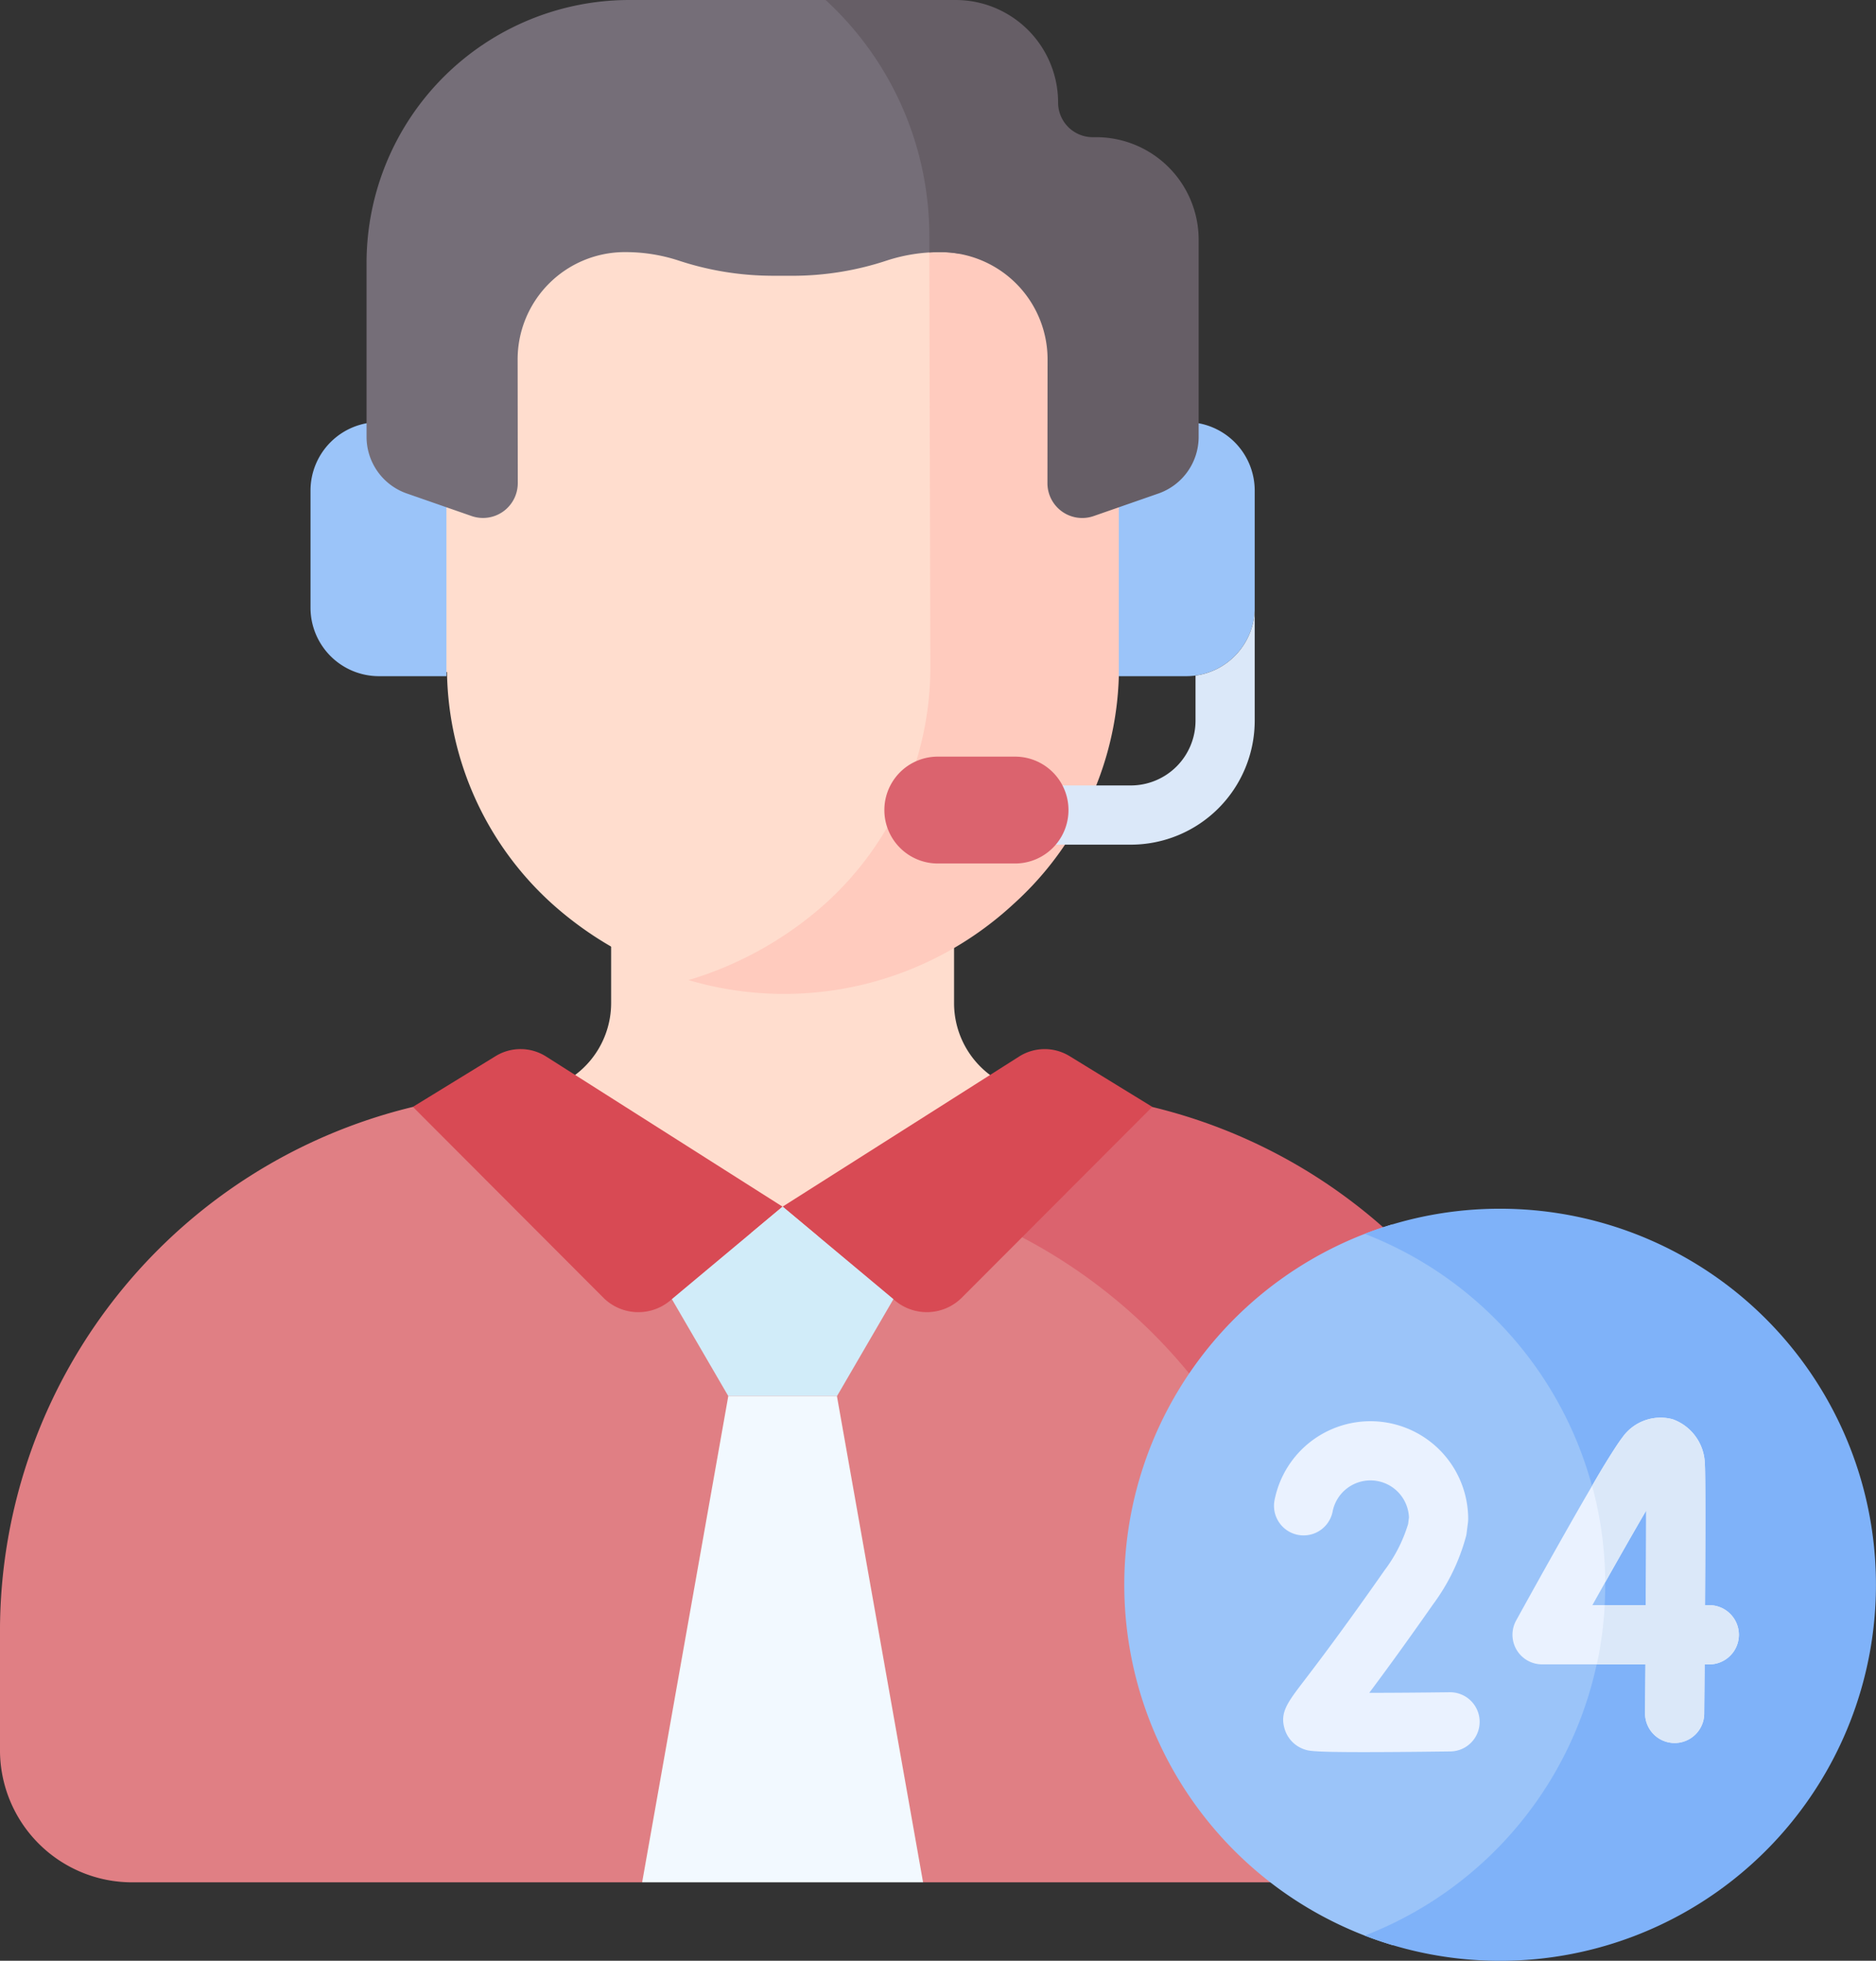
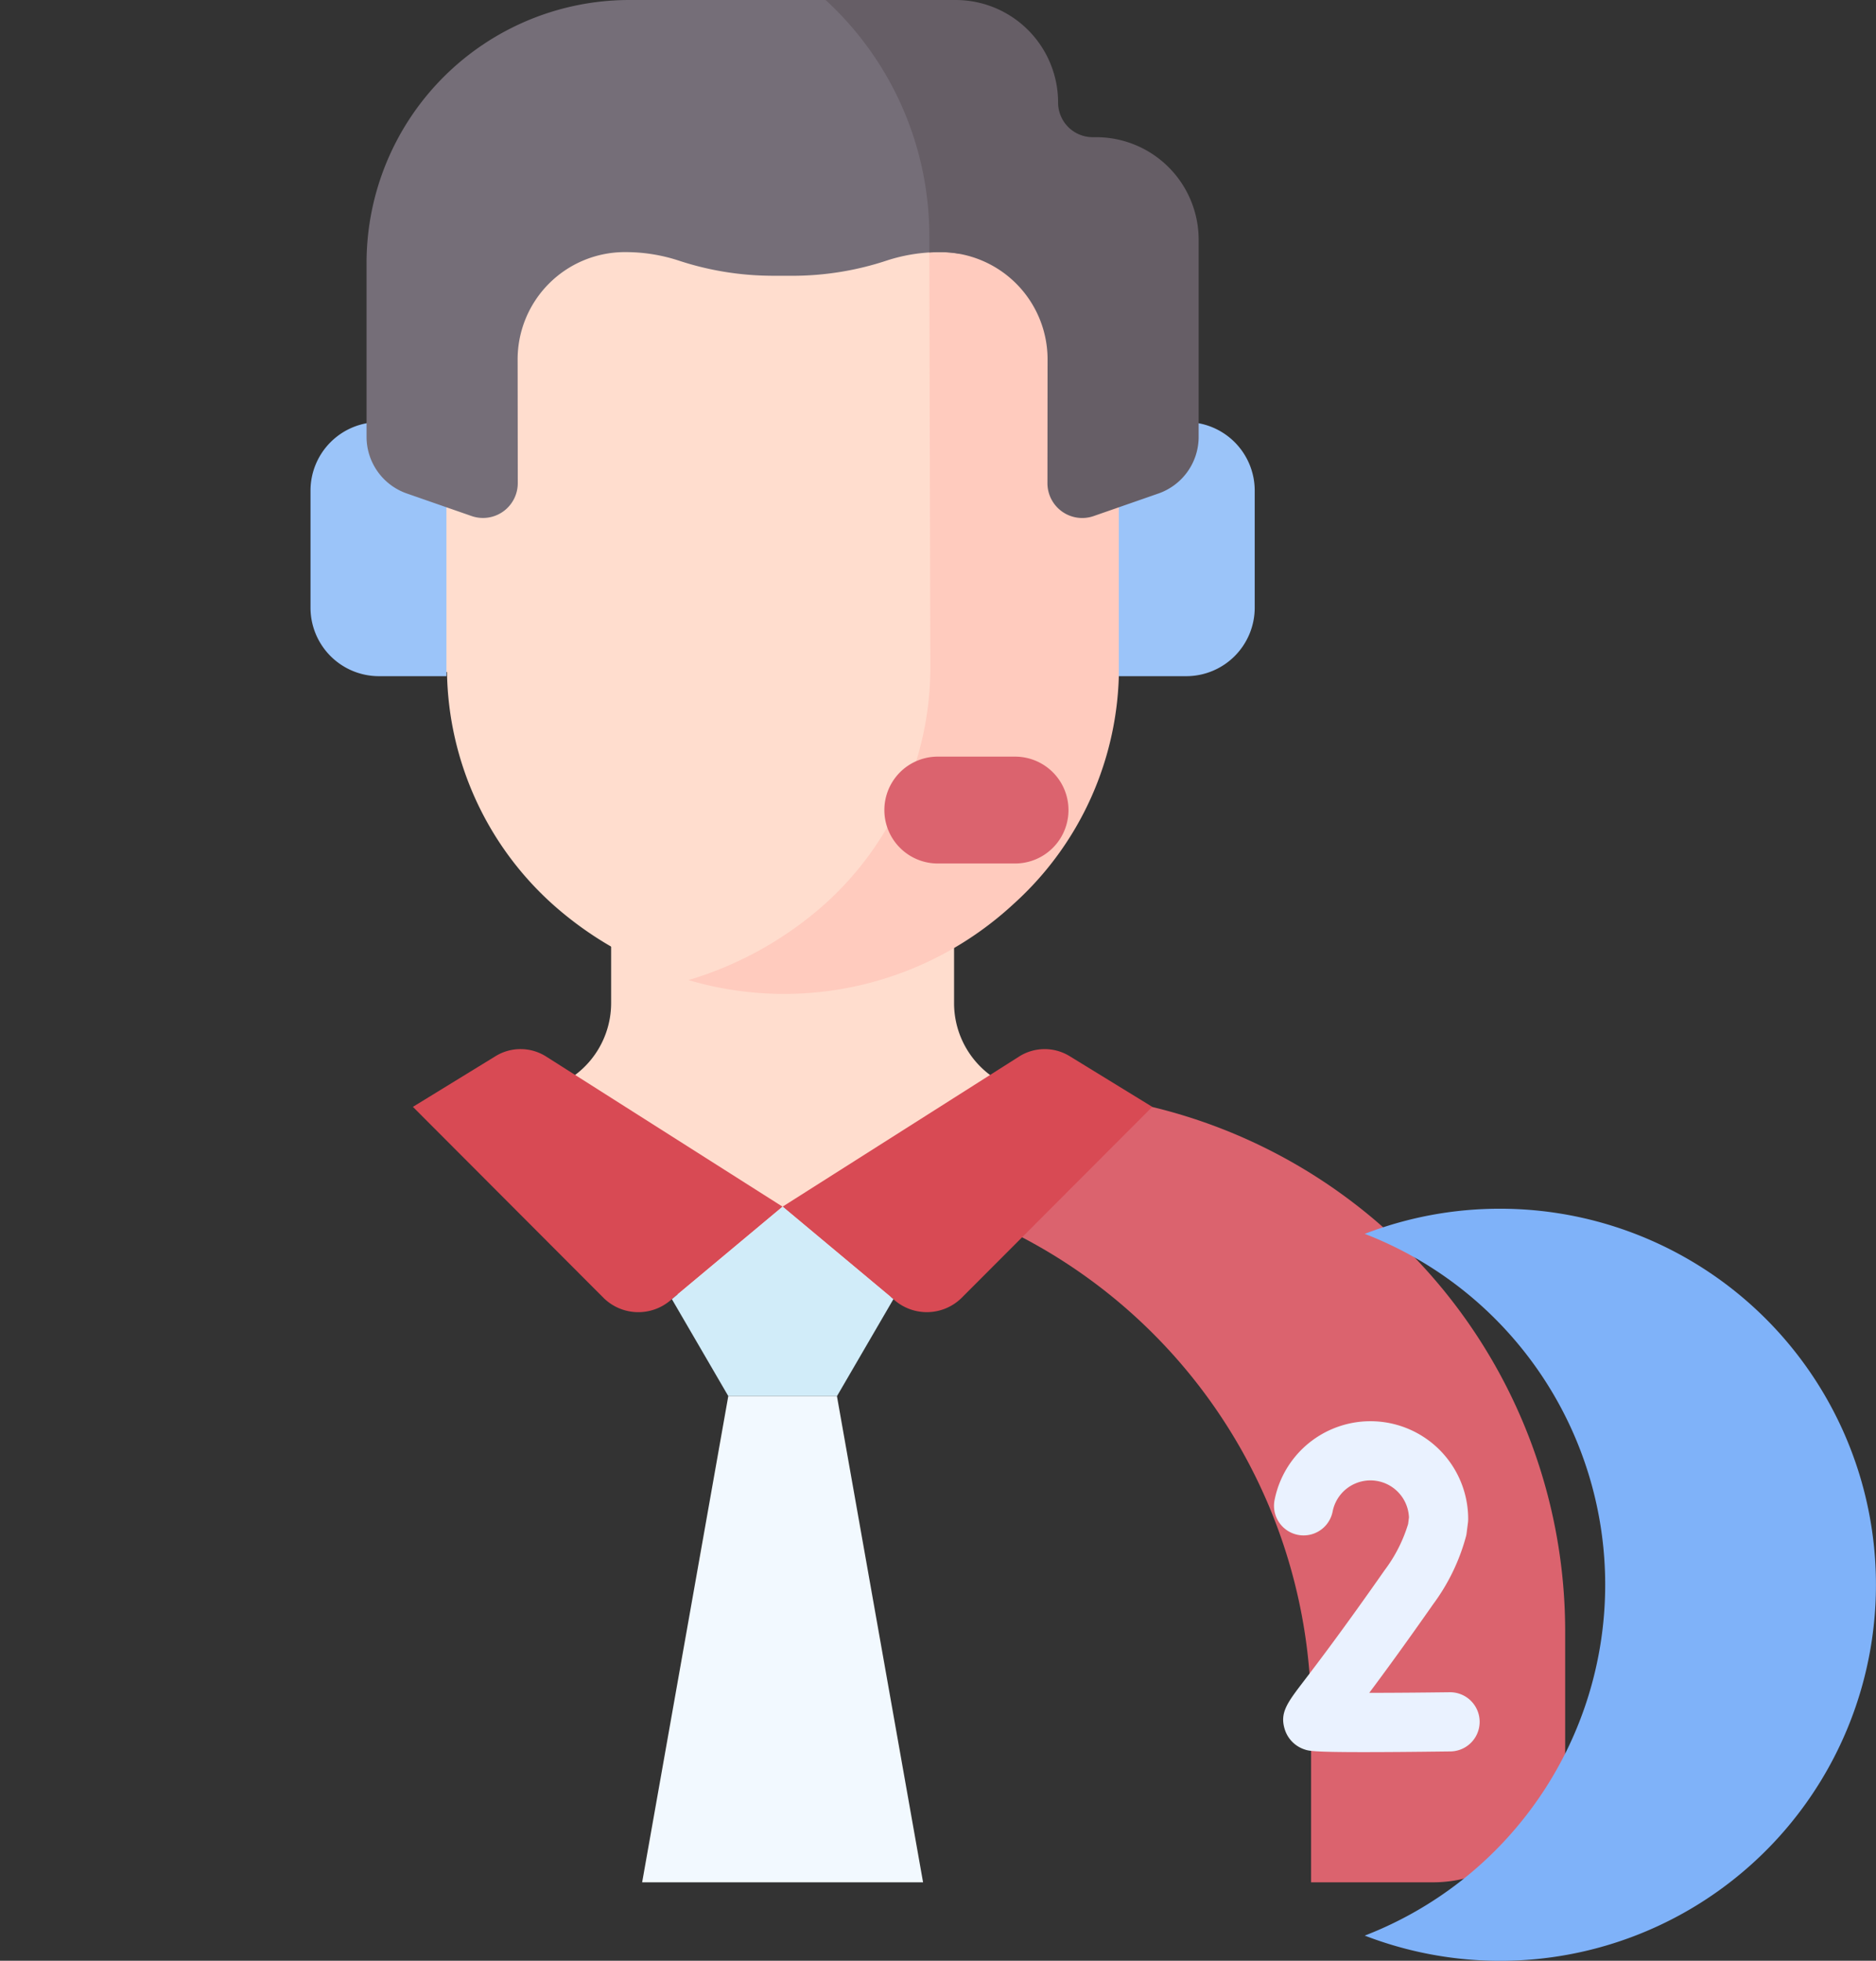
<svg xmlns="http://www.w3.org/2000/svg" width="103.869" height="108.508" viewBox="0 0 103.869 108.508">
  <rect x="0" y="0" width="103.869" height="108.508" fill="#333333" stroke="none" />
  <g id="soporte-24-horas" transform="translate(-10.944)">
    <g id="Grupo_6283" data-name="Grupo 6283" transform="translate(10.944 0)">
      <g id="Grupo_6282" data-name="Grupo 6282" transform="translate(0)">
        <g id="Grupo_6276" data-name="Grupo 6276">
          <g id="Grupo_6260" data-name="Grupo 6260" transform="translate(17.192)">
            <g id="Grupo_6259" data-name="Grupo 6259">
              <g id="Grupo_6251" data-name="Grupo 6251" transform="translate(12.617 41.872)">
                <g id="Grupo_6250" data-name="Grupo 6250">
                  <g id="Grupo_6249" data-name="Grupo 6249">
                    <g id="Grupo_6248" data-name="Grupo 6248">
                      <g id="Grupo_6247" data-name="Grupo 6247">
                        <g id="Grupo_6246" data-name="Grupo 6246">
                          <g id="Grupo_6245" data-name="Grupo 6245">
                            <g id="Grupo_6244" data-name="Grupo 6244">
                              <path id="Trazado_6491" data-name="Trazado 6491" d="M178.643,216.091a4.967,4.967,0,0,1-4.028-4.877V197.573H155.628v13.641a4.977,4.977,0,0,1-4.028,4.877s6.75,14.231,13.522,14.262C172.2,230.386,179.3,216.217,178.643,216.091Z" transform="translate(-151.6 -197.573)" fill="#ffddce" />
                            </g>
                          </g>
                        </g>
                      </g>
                    </g>
                  </g>
                </g>
              </g>
              <g id="Grupo_6258" data-name="Grupo 6258">
                <g id="Grupo_6257" data-name="Grupo 6257">
                  <g id="Grupo_6256" data-name="Grupo 6256">
                    <g id="Grupo_6255" data-name="Grupo 6255">
                      <path id="Trazado_6492" data-name="Trazado 6492" d="M132.786,62.388a18.2,18.2,0,0,0,6.007-13.4c-.075-25.612-.039-24.732-.091-25.672a18.49,18.49,0,0,0-1.605-6.648,19.53,19.53,0,0,0-8.284-1.906c-9.758.152-18.578,7.608-18.533,18.361l.015,3.6.006,1.508-1.269.005a3.389,3.389,0,0,0-3.354,3.424l.016,3.778a3.388,3.388,0,0,0,3.382,3.395l1.274-.006a17.614,17.614,0,0,0,5.924,12.919,19.566,19.566,0,0,0,9.788,4.644,20.805,20.805,0,0,0,6.723-4.012Z" transform="translate(-102.793 -11.637)" fill="#ffddce" />
                      <path id="Trazado_6493" data-name="Trazado 6493" d="M219.278,44.888a3.388,3.388,0,0,0-3.382-3.395l-1.269.006-.021-5.113A18.083,18.083,0,0,0,201.693,19.1a17.872,17.872,0,0,1,2.467,9.1l.06,23.9A17.619,17.619,0,0,1,198.4,65.064a19.908,19.908,0,0,1-7.571,4.228,18.7,18.7,0,0,0,18.017-4.229,17.619,17.619,0,0,0,5.816-12.969l1.274-.006a3.389,3.389,0,0,0,3.354-3.424Z" transform="translate(-169.901 -15.054)" fill="#ffcbbe" />
                      <g id="Grupo_6254" data-name="Grupo 6254" transform="translate(0 23.36)">
                        <g id="Grupo_6252" data-name="Grupo 6252" transform="translate(44.753)">
                          <path id="Trazado_6494" data-name="Trazado 6494" d="M303.232,110.226v14.06h3.734a3.791,3.791,0,0,0,3.791-3.791v-6.478a3.791,3.791,0,0,0-3.791-3.791h-3.734Z" transform="translate(-303.232 -110.226)" fill="#9bc4f9" />
                        </g>
                        <g id="Grupo_6253" data-name="Grupo 6253">
                          <path id="Trazado_6495" data-name="Trazado 6495" d="M99.589,110.226v14.06H95.855a3.791,3.791,0,0,1-3.791-3.791v-6.478a3.791,3.791,0,0,1,3.791-3.791h3.734Z" transform="translate(-92.064 -110.226)" fill="#9bc4f9" />
                        </g>
                      </g>
                      <path id="Trazado_6496" data-name="Trazado 6496" d="M129.09,15.262h1.292a16.628,16.628,0,0,0,5.153-.854,9.436,9.436,0,0,1,2.926-.454h.071a5.855,5.855,0,0,1,1.006.091c-.006-1.893-.012-1.965-.034-2.363a18.359,18.359,0,0,0-2.519-8.406h0a18.27,18.27,0,0,0-1.164-1.733A3.954,3.954,0,0,0,132.669,0H121.253A14.555,14.555,0,0,0,106.7,14.555v9.619a3.32,3.32,0,0,0,2.228,3.135l3.585,1.248a1.926,1.926,0,0,0,2.56-1.822l-.008-6.783a5.938,5.938,0,0,1,5.876-6h.071a9.43,9.43,0,0,1,2.926.454,16.632,16.632,0,0,0,5.153.854Z" transform="translate(-103.597 0)" fill="#756e78" />
                      <path id="Trazado_6497" data-name="Trazado 6497" d="M241.6,7.592h-.191a1.917,1.917,0,0,1-1.917-1.917A5.675,5.675,0,0,0,233.819,0h-7.2a17.737,17.737,0,0,1,5.743,13.145l0,.828c.2-.012.4-.019.6-.019h.071a5.938,5.938,0,0,1,5.876,6l-.007,6.783a1.926,1.926,0,0,0,2.56,1.822l3.584-1.248a3.32,3.32,0,0,0,2.228-3.135V13.267A5.676,5.676,0,0,0,241.6,7.592Z" transform="translate(-198.1 0)" fill="#665e66" />
                    </g>
                  </g>
                </g>
              </g>
            </g>
          </g>
          <g id="Grupo_6275" data-name="Grupo 6275" transform="translate(0 58.057)">
            <g id="Grupo_6274" data-name="Grupo 6274">
              <g id="Grupo_6273" data-name="Grupo 6273">
                <g id="Grupo_6272" data-name="Grupo 6272">
                  <g id="Grupo_6271" data-name="Grupo 6271">
                    <g id="Grupo_6268" data-name="Grupo 6268" transform="translate(0 1.877)">
                      <g id="Grupo_6267" data-name="Grupo 6267">
                        <g id="Grupo_6266" data-name="Grupo 6266">
                          <g id="Grupo_6265" data-name="Grupo 6265">
                            <g id="Grupo_6264" data-name="Grupo 6264">
                              <g id="Grupo_6263" data-name="Grupo 6263">
                                <g id="Grupo_6262" data-name="Grupo 6262">
-                                   <path id="Trazado_6498" data-name="Trazado 6498" d="M61.792,288.043c-3.793,2.347-7.518,4.275-7.518,4.275s-13.7-9.531-13.762-9.519l-5.358,1.031a29.853,29.853,0,0,0-24.211,29.315v6.572a7.317,7.317,0,0,0,7.317,7.317H85.2v-8.547A31.5,31.5,0,0,0,61.792,288.043ZM46.5,327.034l.837-1.329h13.88l.837,1.329Z" transform="translate(-10.944 -282.799)" fill="#e07f84" />
                                  <g id="Grupo_6261" data-name="Grupo 6261" transform="translate(49.692 0.125)">
                                    <path id="Trazado_6499" data-name="Trazado 6499" d="M258.178,284.3l-4.707-.906c-1.653,1.777-5,3.991-8.051,5.823a29.853,29.853,0,0,1,22.9,29.032V327.5h6.75a7.317,7.317,0,0,0,7.317-7.317v-6.572A29.852,29.852,0,0,0,258.178,284.3Z" transform="translate(-245.42 -283.391)" fill="#db636e" />
                                  </g>
                                </g>
                              </g>
                            </g>
                          </g>
                        </g>
                      </g>
                    </g>
                    <g id="Grupo_6270" data-name="Grupo 6270" transform="translate(22.863)">
                      <path id="Trazado_6500" data-name="Trazado 6500" d="M123.4,274.334l-4.576,2.806,10.567,10.584a2.743,2.743,0,0,0,3.672.14l6.228-5.2L126.2,274.355A2.643,2.643,0,0,0,123.4,274.334Z" transform="translate(-118.825 -273.943)" fill="#d84a54" />
                      <g id="Grupo_6269" data-name="Grupo 6269" transform="translate(12.691)">
                        <path id="Trazado_6501" data-name="Trazado 6501" d="M231.293,274.334l4.576,2.806L225.3,287.723a2.743,2.743,0,0,1-3.672.14l-6.228-5.2,13.093-8.306A2.643,2.643,0,0,1,231.293,274.334Z" transform="translate(-207.625 -273.943)" fill="#d84a54" />
                        <path id="Trazado_6502" data-name="Trazado 6502" d="M192.6,315.076l-6.133,5.122,3.125,5.367h6.016l3.125-5.367Z" transform="translate(-184.821 -306.359)" fill="#d1ecf9" />
                        <path id="Trazado_6503" data-name="Trazado 6503" d="M194.26,391.472l-4.769-26.906h-6.016l-4.769,26.906Z" transform="translate(-178.706 -345.36)" fill="#f2f9ff" />
                      </g>
                    </g>
                  </g>
                </g>
              </g>
            </g>
          </g>
        </g>
-         <path id="Trazado_6504" data-name="Trazado 6504" d="M332.7,339.657a21.682,21.682,0,0,0-13.168-19.943,20.816,20.816,0,0,0,0,39.886A21.682,21.682,0,0,0,332.7,339.657Z" transform="translate(-242.433 -251.957)" fill="#9bc4f9" />
        <path id="Trazado_6505" data-name="Trazado 6505" d="M375,315.629a20.761,20.761,0,0,0-7.5,1.391,20.817,20.817,0,0,1,0,38.835,20.811,20.811,0,1,0,7.5-40.226Z" transform="translate(-291.938 -248.738)" fill="#7fb2f9" />
        <g id="Grupo_6281" data-name="Grupo 6281" transform="translate(70.534 78.439)">
          <g id="Grupo_6278" data-name="Grupo 6278" transform="translate(13.209 0)">
            <g id="Grupo_6277" data-name="Grupo 6277">
-               <path id="Trazado_6506" data-name="Trazado 6506" d="M415.065,388.136h-.014a1.638,1.638,0,0,1-1.624-1.652c.007-.827.014-1.743.021-2.7h-5.723a1.638,1.638,0,0,1-1.435-2.43c1.166-2.114,5.038-9.093,5.875-10.12a2.589,2.589,0,0,1,2.785-1.016,2.687,2.687,0,0,1,1.784,2.423c.044.526.033,4.325.012,7.867h.236a1.638,1.638,0,0,1,0,3.277h-.258c-.009,1.228-.017,2.218-.022,2.727A1.638,1.638,0,0,1,415.065,388.136Zm-4.556-7.628h2.96c.011-1.948.019-3.825.019-5.233C412.693,376.635,411.615,378.531,410.51,380.508Z" transform="translate(-406.087 -370.117)" fill="#eaf2ff" />
-             </g>
+               </g>
          </g>
-           <path id="Trazado_6507" data-name="Trazado 6507" d="M433.376,380.508h-.236c.021-3.542.031-7.341-.012-7.867a2.687,2.687,0,0,0-1.784-2.423,2.588,2.588,0,0,0-2.785,1.016,30.89,30.89,0,0,0-1.67,2.669,20.818,20.818,0,0,1,.727,5.334c.847-1.5,1.643-2.9,2.266-3.962,0,1.408-.008,3.285-.019,5.233h-2.277a20.808,20.808,0,0,1-.437,3.277h2.693c-.007.956-.014,1.872-.021,2.7a1.638,1.638,0,0,0,1.624,1.652h.014a1.638,1.638,0,0,0,1.638-1.624c0-.509.013-1.5.022-2.727h.258a1.638,1.638,0,1,0,0-3.277Z" transform="translate(-409.272 -370.116)" fill="#dbe8f9" />
          <g id="Grupo_6280" data-name="Grupo 6280" transform="translate(0 0.214)">
            <g id="Grupo_6279" data-name="Grupo 6279">
              <path id="Trazado_6508" data-name="Trazado 6508" d="M348.742,389.438c-2.839,0-3.052-.071-3.274-.145a1.707,1.707,0,0,1-1.109-1.124c-.28-.91.138-1.458,1.055-2.658.749-.98,2.142-2.805,4.478-6.142a8.2,8.2,0,0,0,1.3-2.557l.046-.363a2.134,2.134,0,0,0-4.226-.326,1.638,1.638,0,0,1-3.215-.632,5.411,5.411,0,0,1,10.72,1.047,1.651,1.651,0,0,1-.013.207l-.073.57a1.625,1.625,0,0,1-.029.163,11.166,11.166,0,0,1-1.821,3.77c-1.568,2.24-2.72,3.812-3.541,4.909,1.32,0,2.929-.014,4.443-.033h.021a1.638,1.638,0,0,1,.02,3.276C351.405,389.427,349.868,389.438,348.742,389.438Z" transform="translate(-343.762 -371.128)" fill="#eaf2ff" />
            </g>
          </g>
        </g>
      </g>
    </g>
-     <path id="Trazado_6509" data-name="Trazado 6509" d="M264.824,162.438v2.5a3.585,3.585,0,0,1-3.581,3.581h-10.5a1.638,1.638,0,0,0,0,3.277h10.5a6.865,6.865,0,0,0,6.858-6.858v-6.26A3.792,3.792,0,0,1,264.824,162.438Z" transform="translate(-187.687 -125.052)" fill="#dbe8f9" />
    <path id="Trazado_6510" data-name="Trazado 6510" d="M249.224,203.487h-4.28a2.957,2.957,0,0,1,0-5.914h4.28a2.957,2.957,0,1,1,0,5.914Z" transform="translate(-182.078 -155.701)" fill="#db636e" />
  </g>
</svg>